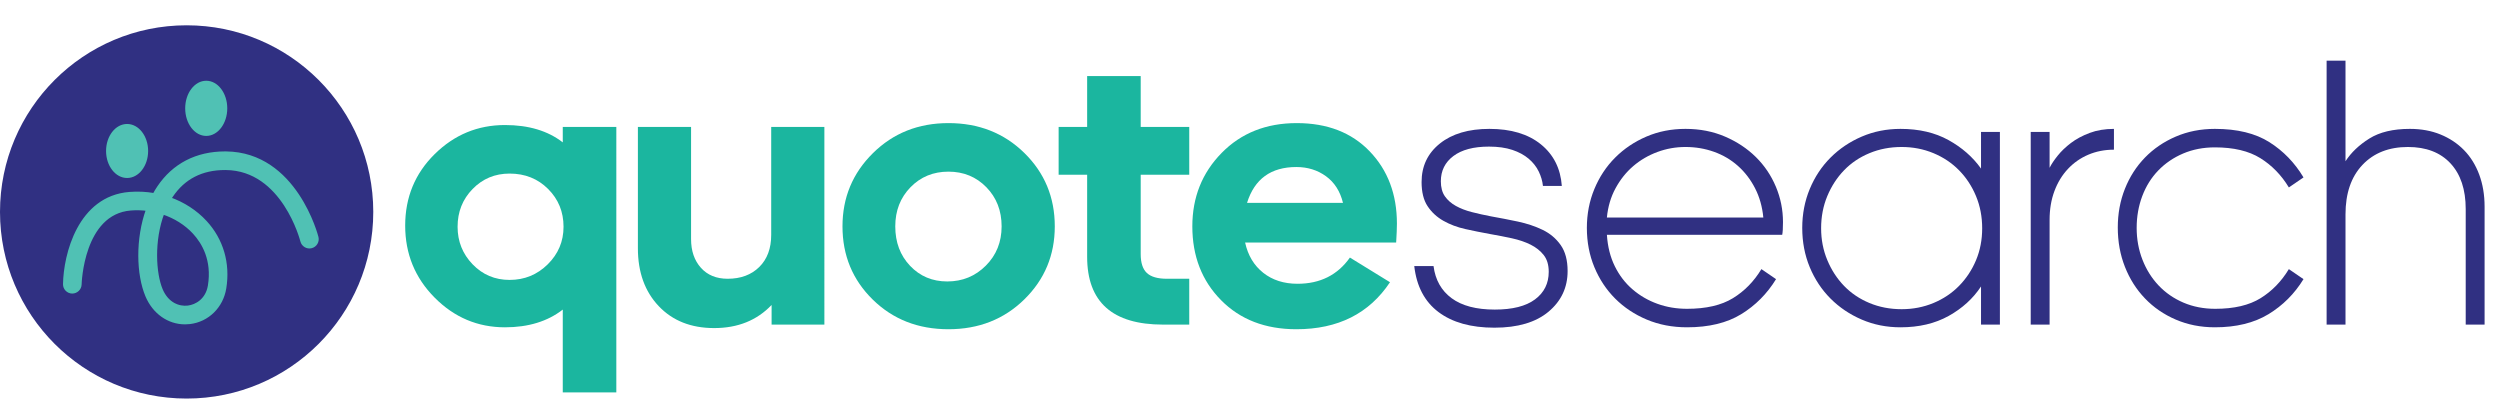
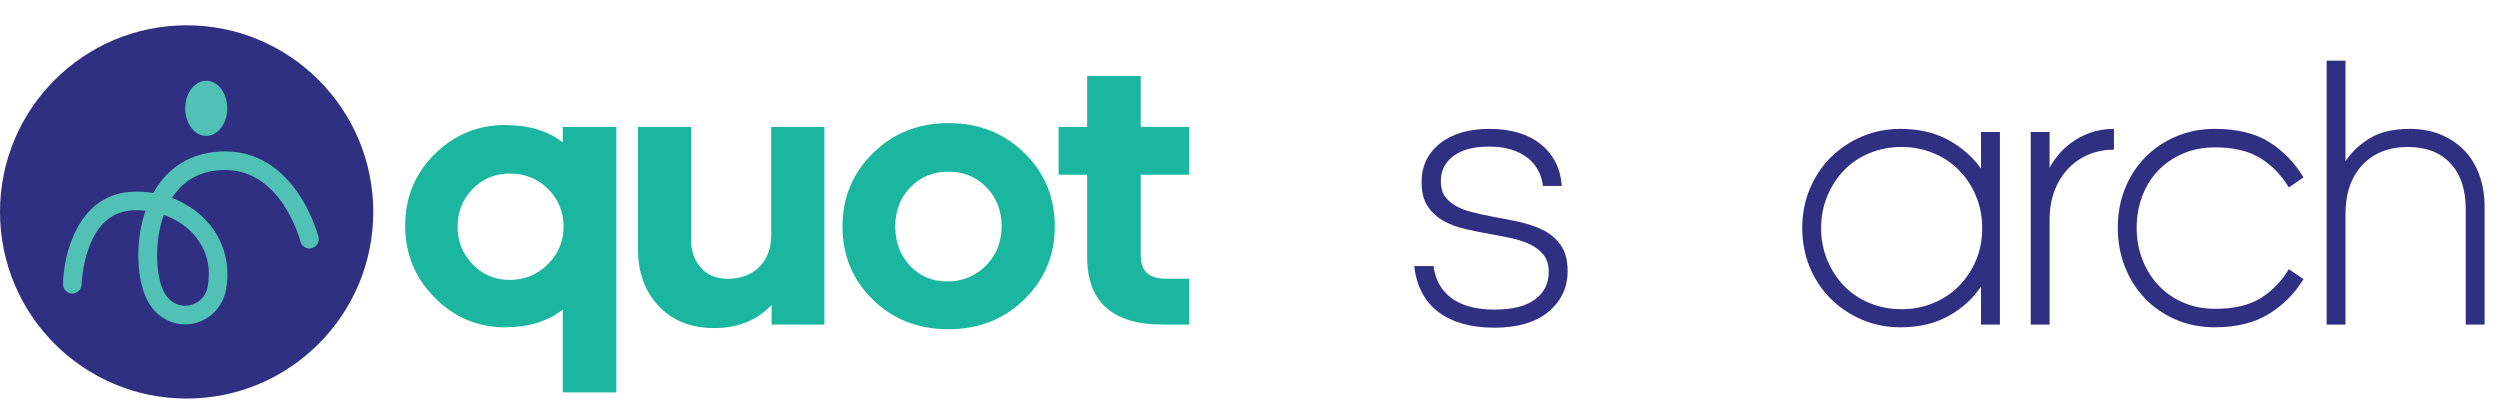
<svg xmlns="http://www.w3.org/2000/svg" version="1.1" id="Layer_1" x="0px" y="0px" viewBox="0 0 760.913 124.481" style="enable-background:new 0 0 760.913 124.481;" xml:space="preserve">
  <style type="text/css">
	.st0{fill:#303082;}
	.st1{fill:#50C1B4;stroke:#50C1B4;stroke-miterlimit:10;}
	.st2{fill:#50C1B4;}
	.st3{fill:#1BB69F;}
</style>
  <g>
    <circle class="st0" cx="56.805" cy="64.504" r="56.805" />
    <g>
      <path class="st1" d="M56.321,98.225c-4.987,0-9.434-3.105-11.588-8.217c-2.729-6.484-3.055-17.214,0.228-26.3    c-1.7-0.225-3.431-0.275-5.157-0.14c-14.869,1.174-15.453,22.776-15.458,22.995c-0.024,1.288-1.129,2.297-2.376,2.289    c-1.287-0.023-2.312-1.084-2.291-2.371c0.153-9.007,4.479-26.357,19.756-27.564c2.535-0.202,5.061-0.073,7.502,0.355    c0.421-0.776,0.876-1.53,1.362-2.256c4.587-6.829,11.563-10.432,20.191-10.432c0.109,0,0.219,0,0.328,0.002    c21.152,0.223,27.562,25.398,27.624,25.653c0.307,1.25-0.459,2.511-1.709,2.819c-1.249,0.305-2.514-0.457-2.822-1.707    c-0.055-0.219-5.628-21.913-23.142-22.098c-0.096-0.002-0.191-0.002-0.286-0.002c-7.095,0-12.581,2.813-16.31,8.366    c-0.194,0.29-0.381,0.583-0.564,0.882c4.186,1.478,7.959,3.901,10.918,7.113c4.997,5.424,7.074,12.561,5.849,20.097    c-0.907,5.59-5.172,9.78-10.613,10.429C57.281,98.197,56.798,98.225,56.321,98.225z M49.553,64.758    c-3.194,8.406-2.597,18.502-0.518,23.44c1.856,4.412,5.447,5.632,8.179,5.309c2.585-0.308,5.855-2.207,6.56-6.543    c1.268-7.807-1.842-13.113-4.675-16.188C56.582,68.042,53.245,65.979,49.553,64.758z" />
    </g>
    <ellipse class="st2" cx="62.77" cy="32.974" rx="6.402" ry="8.396" />
-     <ellipse class="st2" cx="38.685" cy="45.953" rx="6.402" ry="8.222" />
    <g>
      <path class="st3" d="M187.588,119.439h-16.301V94.226c-4.613,3.597-10.478,5.395-17.591,5.395c-8.287,0-15.421-3.009-21.401-9.03    c-5.98-6.02-8.971-13.328-8.971-21.929c0-8.599,2.99-15.85,8.971-21.753c5.98-5.902,13.114-8.854,21.401-8.854    c7.192,0,13.056,1.759,17.591,5.277V38.64h16.301V119.439z M155.104,52.83c-4.456,0-8.208,1.565-11.258,4.691    c-3.049,3.127-4.573,6.959-4.573,11.493c0,4.456,1.524,8.267,4.573,11.433c3.05,3.166,6.802,4.749,11.258,4.749    c4.533,0,8.403-1.583,11.61-4.749c3.204-3.166,4.808-6.978,4.808-11.433c0-4.533-1.564-8.365-4.69-11.493    C163.703,54.395,159.795,52.83,155.104,52.83z" />
      <path class="st3" d="M250.912,98.799h-16.065v-5.98c-4.457,4.69-10.281,7.036-17.474,7.036c-7.036,0-12.665-2.229-16.887-6.685    s-6.333-10.319-6.333-17.591V38.64h16.184v34.125c0,3.597,0.997,6.509,2.99,8.737c1.994,2.228,4.709,3.342,8.15,3.342    c3.987,0,7.192-1.191,9.616-3.577c2.422-2.384,3.636-5.646,3.636-9.792V38.64h16.183V98.799z" />
      <path class="st3" d="M288.672,37.468c9.224,0,16.925,3.031,23.102,9.088c6.176,6.06,9.265,13.506,9.265,22.339    c0,8.756-3.089,16.165-9.265,22.222c-6.177,6.06-13.878,9.089-23.102,9.089c-9.226,0-16.907-3.009-23.044-9.029    c-6.138-6.02-9.205-13.446-9.205-22.282c0-8.754,3.087-16.183,9.264-22.281C271.862,40.517,279.525,37.468,288.672,37.468z     M300.223,56.993c-3.089-3.167-6.939-4.75-11.551-4.75c-4.614,0-8.464,1.583-11.552,4.75c-3.089,3.166-4.632,7.135-4.632,11.902    c0,4.848,1.505,8.854,4.515,12.02c3.009,3.166,6.782,4.75,11.317,4.75c4.611,0,8.52-1.602,11.727-4.809    c3.205-3.205,4.808-7.191,4.808-11.961C304.855,64.128,303.311,60.159,300.223,56.993z" />
      <path class="st3" d="M347.19,38.64h14.775v14.542H347.19v24.158c0,2.658,0.624,4.573,1.876,5.746    c1.25,1.173,3.283,1.759,6.098,1.759h6.802v13.955h-7.974c-15.403,0-23.103-6.879-23.103-20.64V53.182h-8.678V38.64h8.678V23.161    h16.301V38.64z" />
-       <path class="st3" d="M423.064,85.9c-6.333,9.539-15.832,14.307-28.497,14.307c-9.46,0-17.103-2.95-22.926-8.854    c-5.825-5.902-8.736-13.388-8.736-22.458c0-8.833,2.97-16.28,8.912-22.339c5.94-6.058,13.563-9.088,22.867-9.088    s16.711,2.873,22.223,8.619s8.268,13.076,8.268,21.988c0,0.703-0.02,1.506-0.059,2.404c-0.04,0.899-0.078,1.661-0.117,2.286    c-0.04,0.627-0.059,0.979-0.059,1.056h-45.97c0.859,3.91,2.697,6.978,5.512,9.206c2.814,2.228,6.292,3.342,10.438,3.342    c6.878,0,12.195-2.657,15.948-7.975L423.064,85.9z M394.567,50.836c-7.739,0-12.743,3.635-15.01,10.906h29.2    c-0.861-3.518-2.58-6.215-5.16-8.092S398.006,50.836,394.567,50.836z" />
      <path class="st0" d="M436.315,80.974c0.546,4.222,2.384,7.487,5.512,9.792c3.126,2.308,7.506,3.46,13.135,3.46    c5.395,0,9.479-1.035,12.255-3.108c2.773-2.07,4.163-4.866,4.163-8.385c0-2.11-0.51-3.811-1.525-5.101    c-1.017-1.29-2.345-2.346-3.986-3.167c-1.643-0.82-3.539-1.466-5.688-1.934c-2.15-0.469-4.358-0.897-6.625-1.29    c-2.58-0.469-5.102-0.977-7.564-1.524c-2.462-0.546-4.69-1.387-6.685-2.521c-1.993-1.132-3.597-2.618-4.808-4.456    c-1.213-1.836-1.817-4.28-1.817-7.329c0-4.847,1.855-8.755,5.57-11.727c3.712-2.97,8.736-4.457,15.069-4.457    c6.566,0,11.785,1.565,15.655,4.691c3.87,3.128,5.999,7.35,6.391,12.665h-5.746c-0.157-1.484-0.586-2.95-1.29-4.397    c-0.703-1.446-1.721-2.736-3.049-3.87c-1.33-1.132-2.99-2.032-4.983-2.697c-1.994-0.663-4.359-0.997-7.096-0.997    c-4.69,0-8.308,0.958-10.847,2.873c-2.542,1.917-3.812,4.477-3.812,7.681c0,1.876,0.41,3.401,1.231,4.574    c0.82,1.173,1.935,2.151,3.342,2.932c1.407,0.782,3.029,1.407,4.867,1.876c1.836,0.47,3.771,0.9,5.805,1.29    c2.657,0.47,5.374,0.997,8.15,1.583c2.774,0.587,5.295,1.428,7.563,2.521c2.267,1.096,4.104,2.639,5.512,4.632    c1.407,1.993,2.111,4.632,2.111,7.915c0,5.004-1.936,9.129-5.805,12.372c-3.87,3.245-9.363,4.867-16.477,4.867    c-7.115,0-12.783-1.583-17.005-4.75c-4.222-3.166-6.684-7.837-7.388-14.014H436.315z" />
-       <path class="st0" d="M540.568,84.961c-2.738,4.456-6.274,8.015-10.613,10.672c-4.339,2.658-9.832,3.987-16.477,3.987    c-4.456,0-8.542-0.783-12.255-2.346c-3.714-1.563-6.919-3.694-9.616-6.392s-4.808-5.882-6.332-9.558    c-1.524-3.674-2.287-7.66-2.287-11.96c0-4.222,0.763-8.169,2.287-11.844c1.524-3.674,3.635-6.86,6.332-9.558    s5.864-4.827,9.499-6.391c3.636-1.563,7.603-2.346,11.903-2.346c4.377,0,8.385,0.783,12.02,2.346    c3.636,1.564,6.762,3.635,9.382,6.215c2.618,2.58,4.65,5.59,6.098,9.03c1.446,3.441,2.17,7.036,2.17,10.789    c0,0.938-0.021,1.72-0.059,2.345c-0.04,0.627-0.099,1.135-0.176,1.524h-53.358c0.235,3.597,1.036,6.783,2.404,9.557    c1.367,2.776,3.167,5.122,5.395,7.036c2.229,1.917,4.75,3.383,7.564,4.397c2.814,1.018,5.822,1.525,9.029,1.525    c5.785,0,10.438-1.074,13.955-3.226c3.519-2.149,6.409-5.101,8.678-8.854L540.568,84.961z M513.009,44.738    c-2.973,0-5.825,0.509-8.561,1.524c-2.738,1.017-5.181,2.444-7.33,4.281c-2.151,1.837-3.948,4.086-5.395,6.743    c-1.447,2.659-2.327,5.629-2.639,8.913h47.612c-0.313-3.284-1.154-6.254-2.521-8.913c-1.369-2.657-3.107-4.925-5.219-6.802    c-2.11-1.876-4.535-3.302-7.271-4.28C518.95,45.228,516.058,44.738,513.009,44.738z" />
      <path class="st0" d="M602.953,87.19c-2.424,3.676-5.707,6.666-9.851,8.971c-4.145,2.307-9.029,3.46-14.658,3.46    c-4.222,0-8.15-0.783-11.786-2.346c-3.635-1.563-6.802-3.694-9.499-6.392s-4.808-5.882-6.332-9.558    c-1.524-3.674-2.287-7.66-2.287-11.96c0-4.222,0.763-8.169,2.287-11.844c1.524-3.674,3.635-6.86,6.332-9.558    s5.864-4.827,9.499-6.391c3.636-1.563,7.564-2.346,11.786-2.346c5.629,0,10.495,1.134,14.6,3.401    c4.104,2.269,7.406,5.16,9.909,8.678V40.165h5.746v58.634h-5.746V87.19z M578.796,44.738c-3.519,0-6.783,0.627-9.792,1.876    c-3.011,1.251-5.591,2.99-7.74,5.218c-2.151,2.229-3.852,4.849-5.101,7.857c-1.252,3.01-1.877,6.273-1.877,9.792    c0,3.441,0.625,6.666,1.877,9.674c1.249,3.011,2.949,5.629,5.101,7.857c2.149,2.228,4.729,3.969,7.74,5.218    c3.009,1.252,6.273,1.877,9.792,1.877c3.439,0,6.664-0.625,9.675-1.877c3.009-1.249,5.608-2.99,7.798-5.218    c2.188-2.229,3.909-4.827,5.16-7.799c1.25-2.971,1.877-6.216,1.877-9.733c0-3.519-0.627-6.782-1.877-9.792    c-1.251-3.009-2.972-5.629-5.16-7.857c-2.189-2.228-4.789-3.967-7.798-5.218C585.46,45.365,582.236,44.738,578.796,44.738z" />
      <path class="st0" d="M643.41,45.559c-2.814,0-5.415,0.51-7.799,1.525c-2.386,1.017-4.456,2.462-6.215,4.339    c-1.76,1.876-3.128,4.125-4.104,6.743c-0.979,2.62-1.466,5.532-1.466,8.736v31.897h-5.747V40.165h5.747v10.906    c0.546-1.094,1.366-2.325,2.462-3.694c1.094-1.367,2.442-2.657,4.046-3.87c1.602-1.211,3.498-2.228,5.688-3.049    c2.188-0.821,4.65-1.231,7.389-1.231V45.559z" />
      <path class="st0" d="M701.107,84.961c-2.737,4.456-6.294,8.015-10.672,10.672c-4.379,2.658-9.812,3.987-16.301,3.987    c-4.3,0-8.268-0.783-11.902-2.346c-3.636-1.563-6.764-3.713-9.382-6.45c-2.62-2.735-4.652-5.94-6.098-9.616    c-1.448-3.674-2.17-7.661-2.17-11.96c0-4.222,0.722-8.15,2.17-11.786c1.445-3.636,3.478-6.802,6.098-9.499    c2.618-2.697,5.746-4.827,9.382-6.391c3.635-1.563,7.603-2.346,11.902-2.346c6.802,0,12.332,1.349,16.594,4.046    c4.261,2.697,7.72,6.274,10.379,10.73l-4.456,3.049c-2.269-3.752-5.16-6.723-8.679-8.913c-3.518-2.188-8.132-3.284-13.838-3.284    c-3.518,0-6.742,0.627-9.675,1.876c-2.932,1.251-5.453,2.972-7.563,5.16c-2.111,2.189-3.734,4.79-4.867,7.798    c-1.134,3.01-1.7,6.235-1.7,9.675c0,3.441,0.587,6.666,1.76,9.674c1.172,3.011,2.814,5.629,4.925,7.856    c2.111,2.229,4.632,3.97,7.563,5.219c2.933,1.252,6.157,1.877,9.675,1.877c5.706,0,10.3-1.074,13.779-3.226    c3.479-2.149,6.352-5.101,8.62-8.854L701.107,84.961z" />
      <path class="st0" d="M713.889,49.077c1.718-2.657,4.143-4.963,7.271-6.918c3.126-1.954,7.23-2.932,12.313-2.932    c3.438,0,6.547,0.568,9.322,1.701c2.774,1.134,5.16,2.717,7.153,4.75c1.994,2.034,3.537,4.515,4.633,7.446    c1.094,2.932,1.642,6.197,1.642,9.792v35.884h-5.746V63.618c0-5.94-1.545-10.572-4.633-13.896    c-3.089-3.322-7.407-4.984-12.958-4.984c-5.786,0-10.398,1.818-13.838,5.453c-3.441,3.635-5.159,8.66-5.159,15.069v33.539h-5.747    V18.47h5.747V49.077z" />
    </g>
  </g>
  <g>
</g>
  <g>
</g>
  <g>
</g>
  <g>
</g>
  <g>
</g>
  <g>
</g>
</svg>